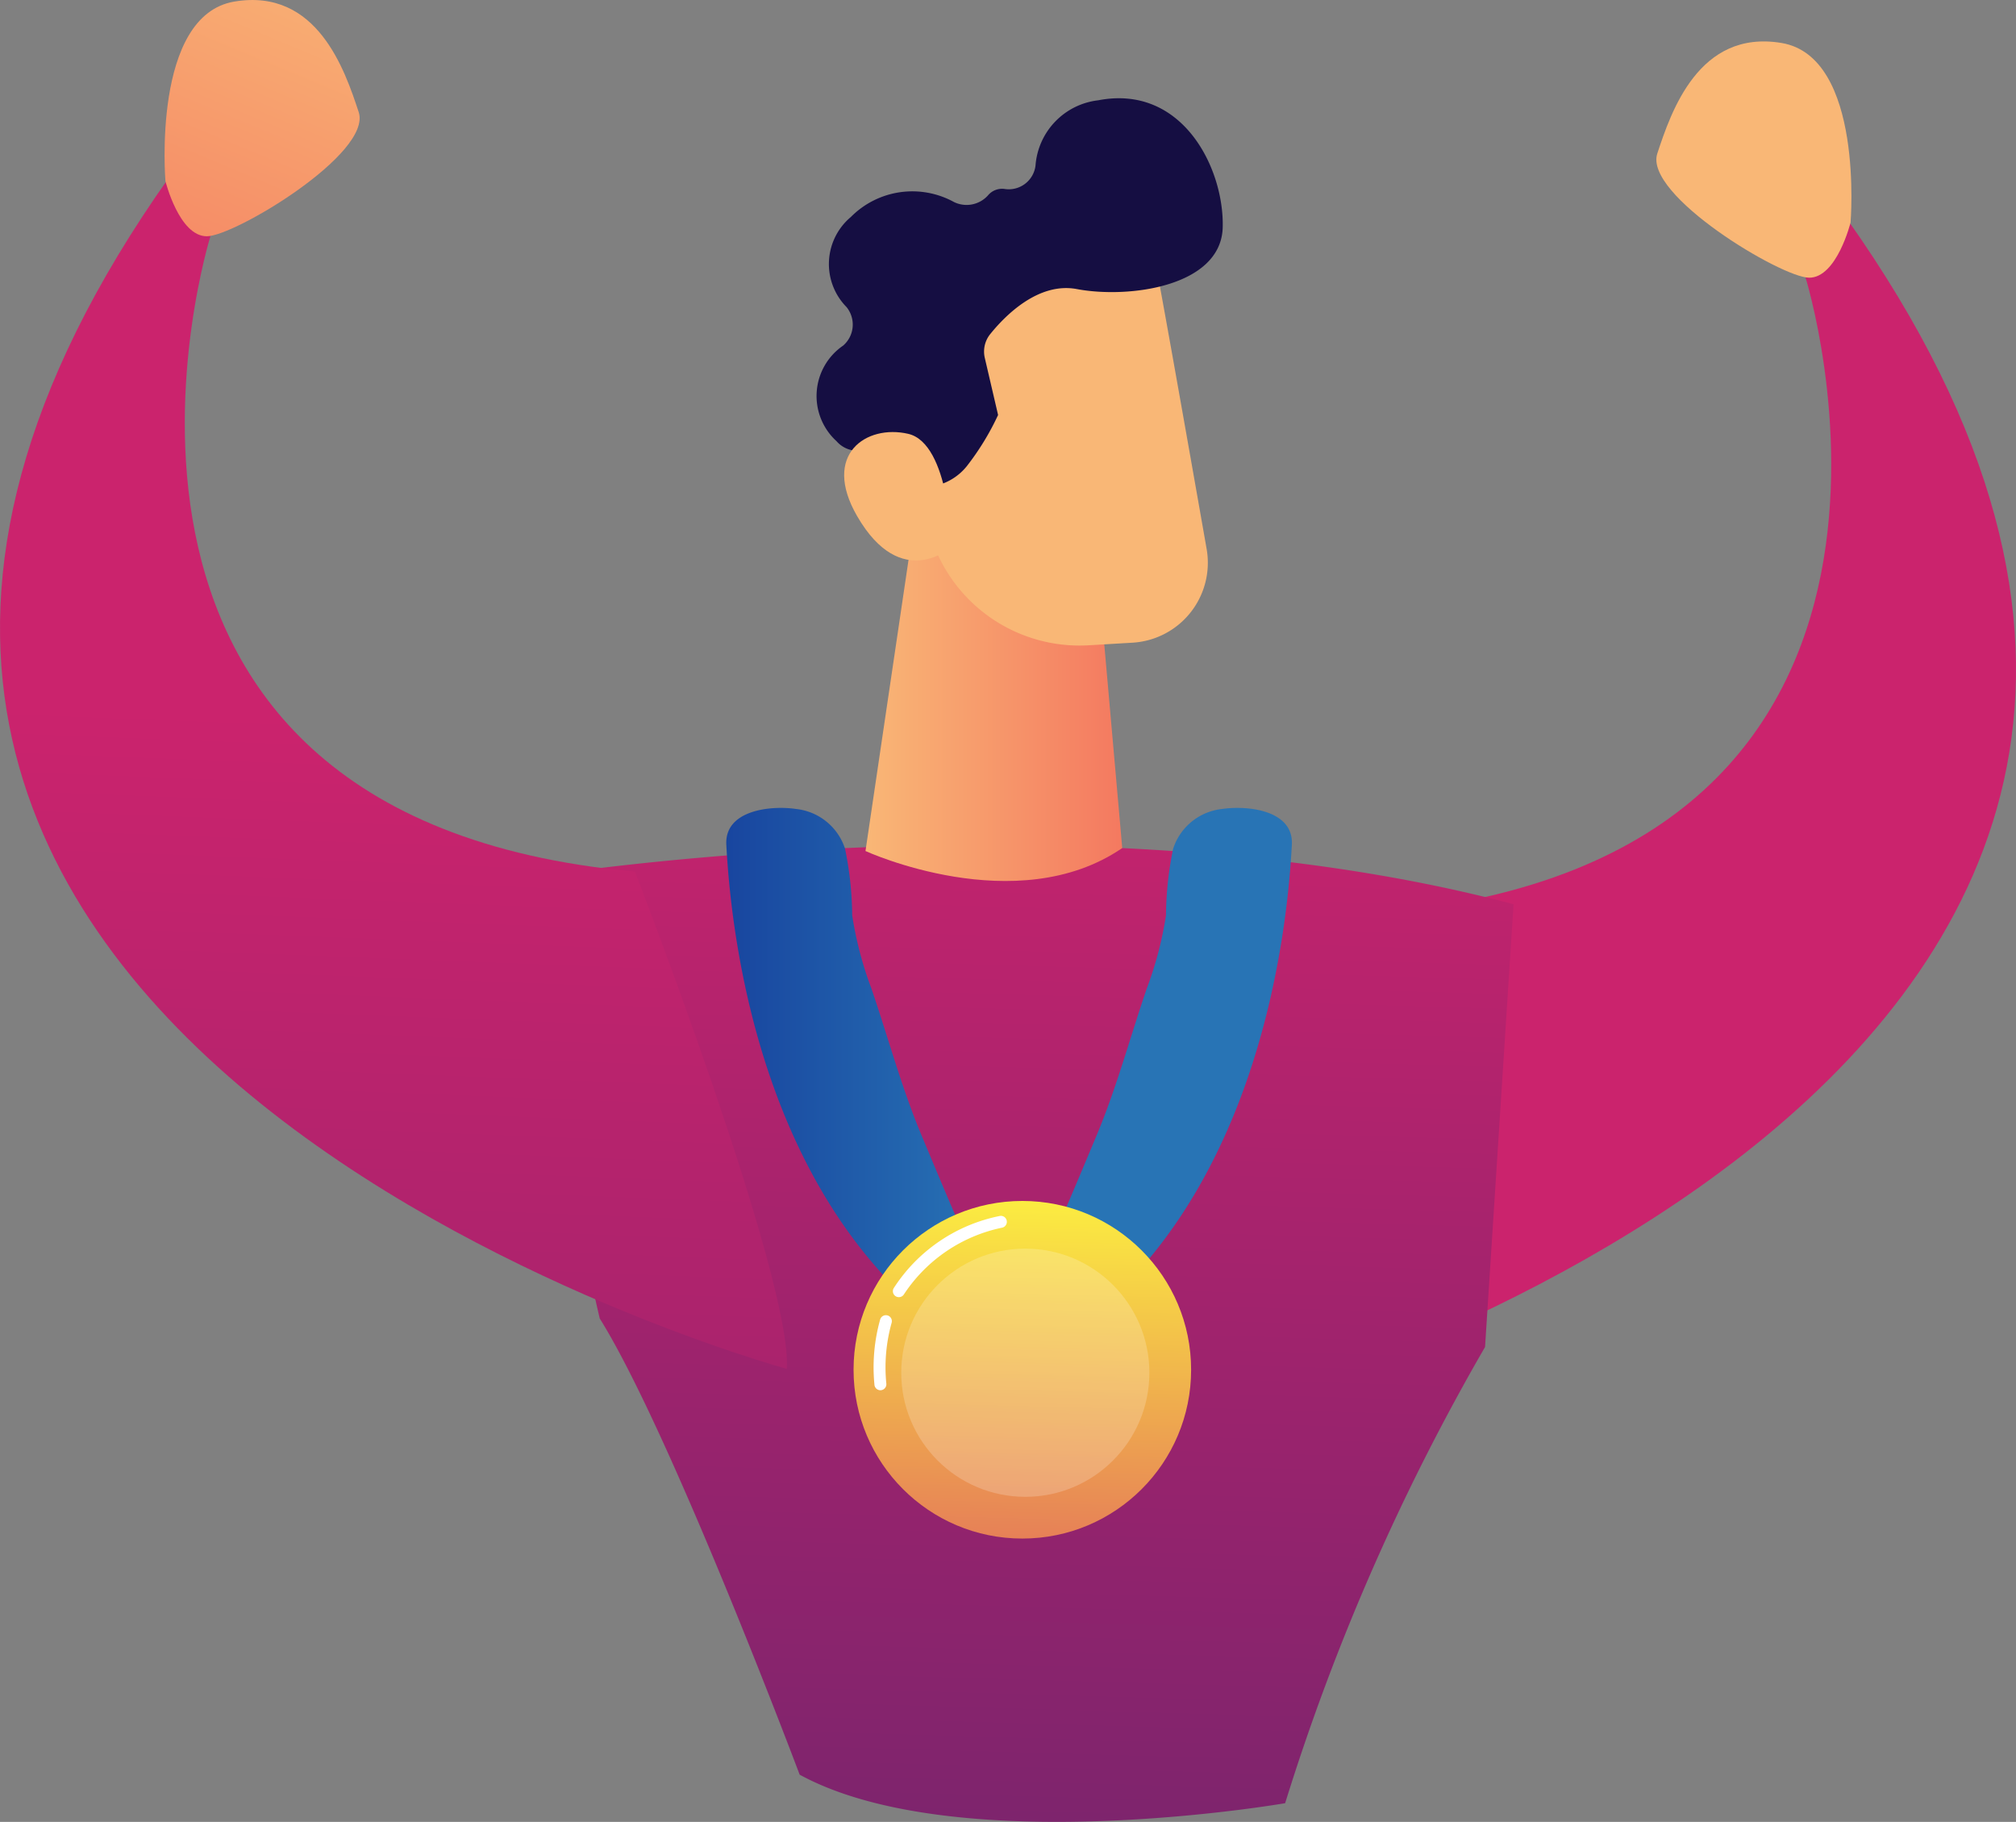
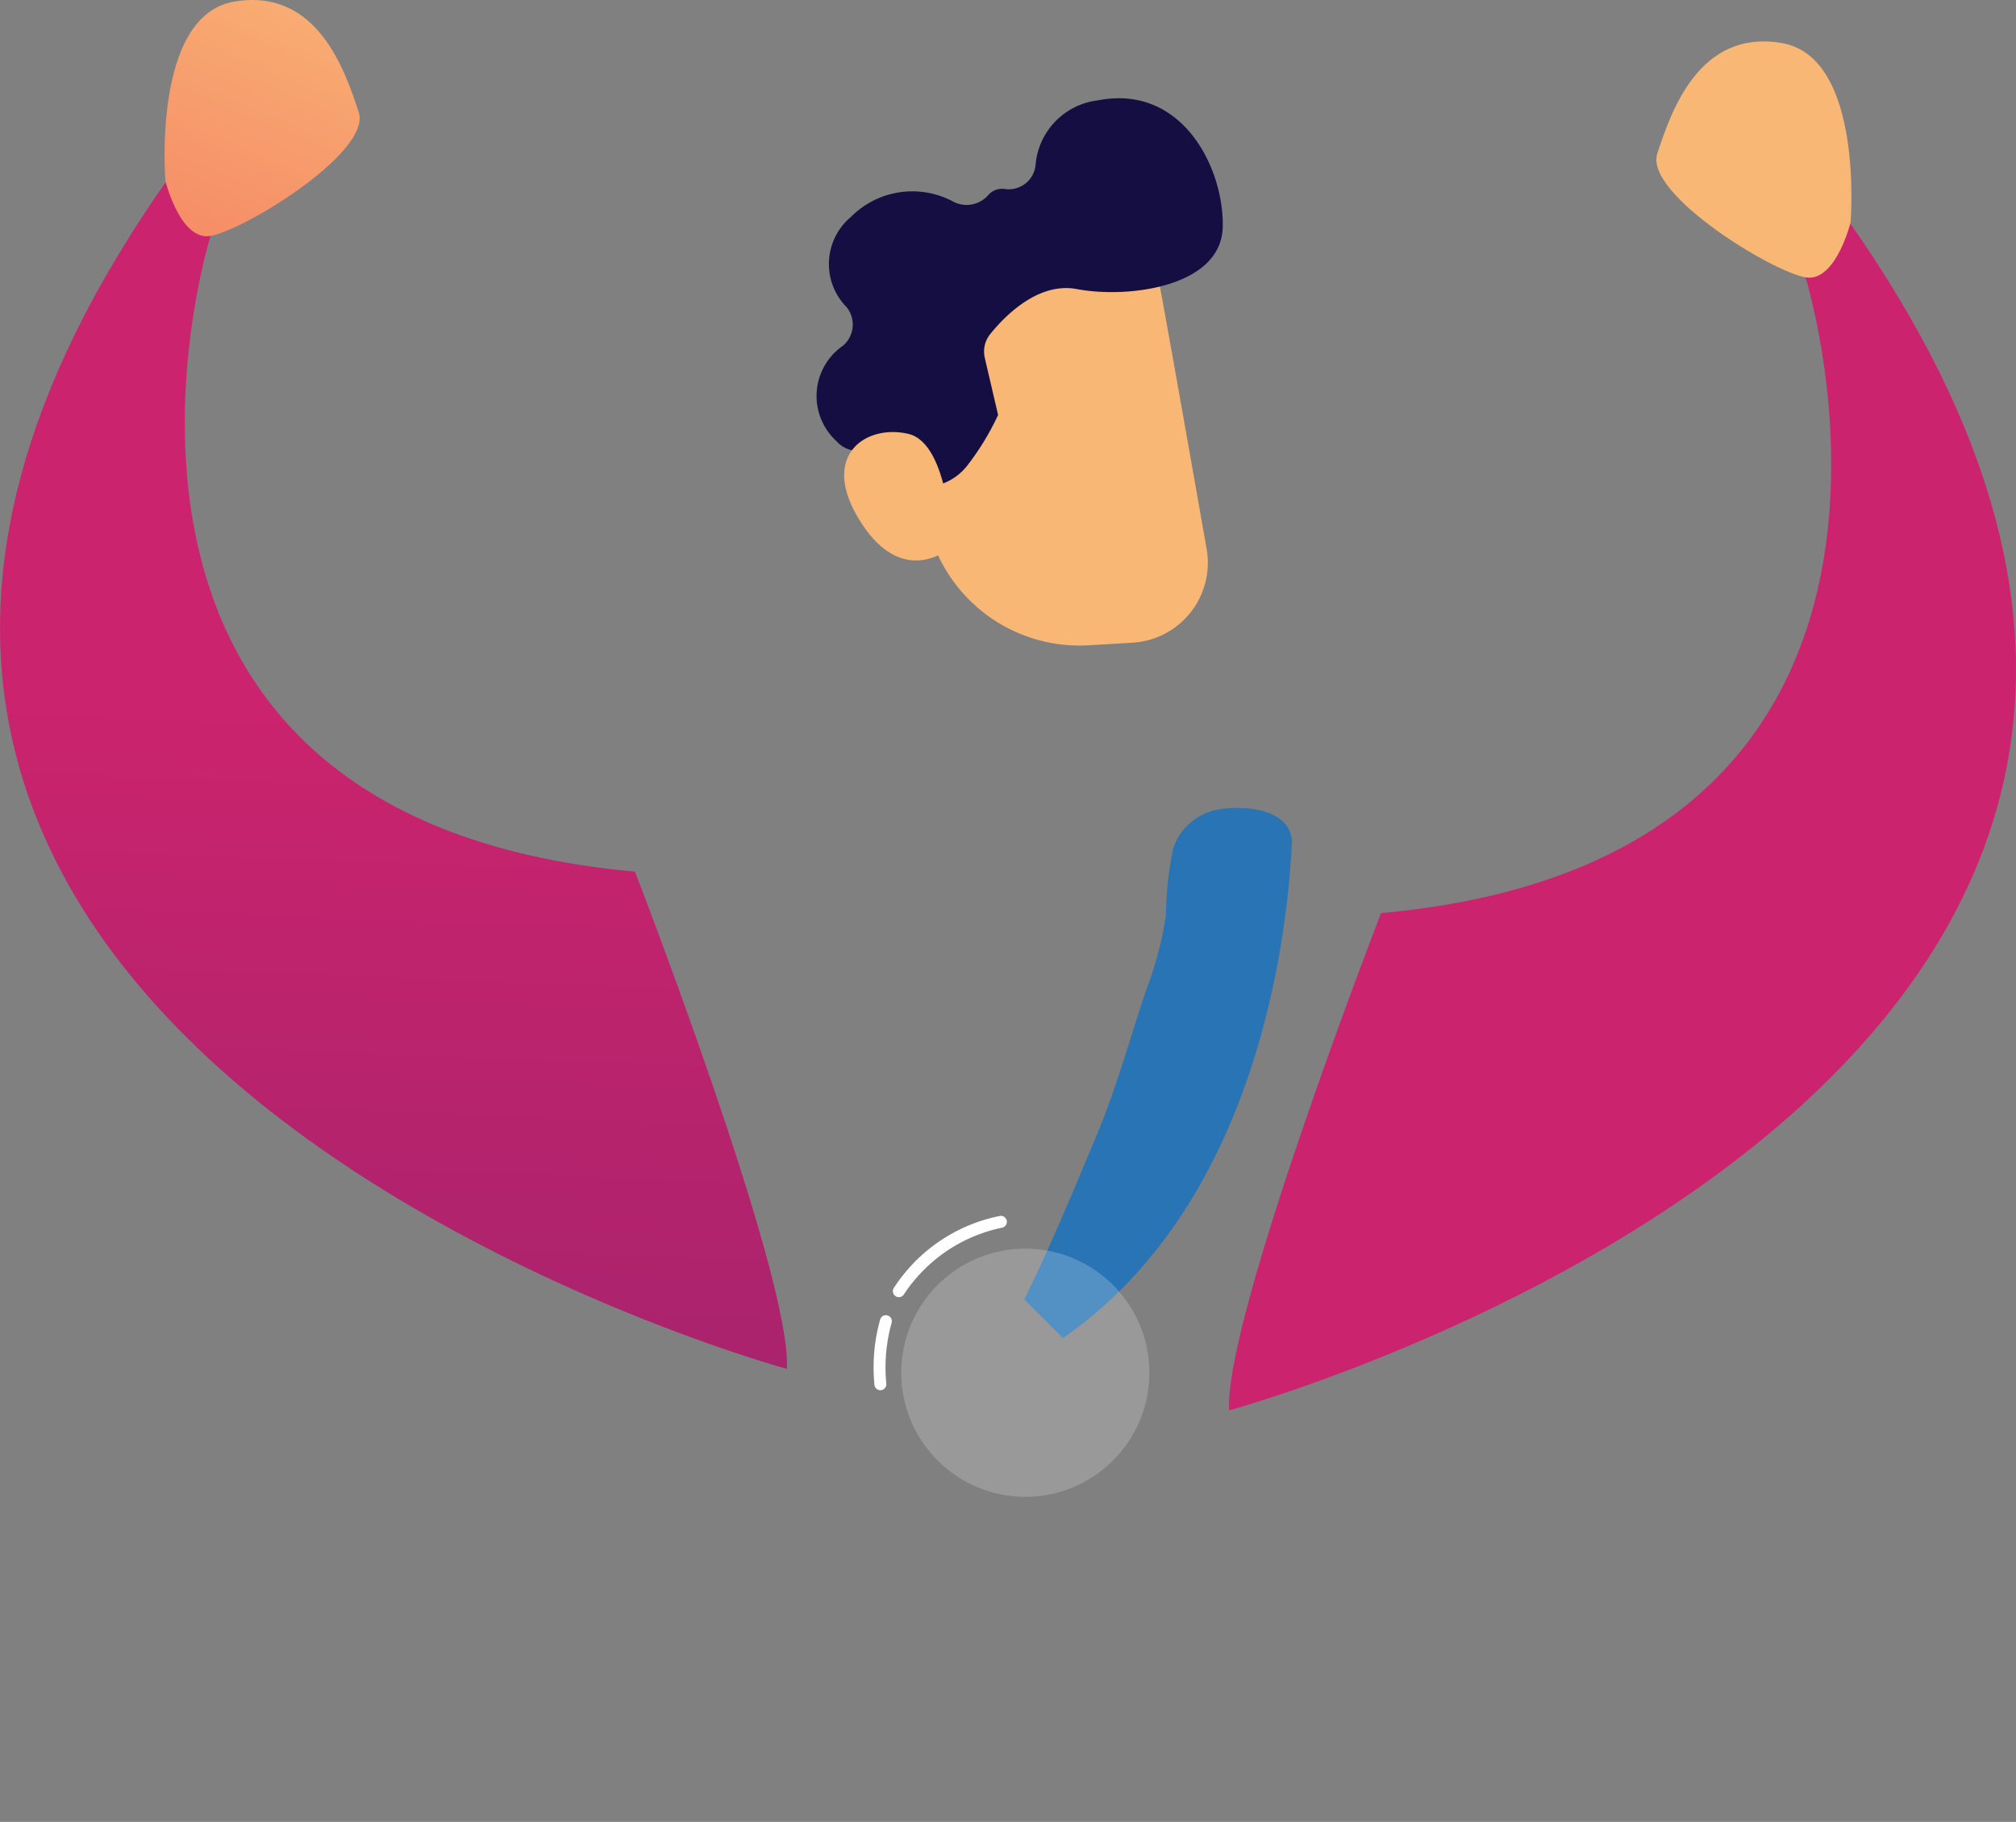
<svg xmlns="http://www.w3.org/2000/svg" xmlns:xlink="http://www.w3.org/1999/xlink" width="99.01" height="89.461" viewBox="0 0 99.01 89.461">
  <rect x="0" y="0" width="99.01" height="89.461" fill="#808080" stroke="none" />
  <defs>
    <linearGradient id="linear-gradient" x1="-55.302" y1="0.449" x2="-55.381" y2="2.47" gradientUnits="objectBoundingBox">
      <stop offset="0" stop-color="#cb236d" />
      <stop offset="1" stop-color="#4c246d" />
    </linearGradient>
    <linearGradient id="linear-gradient-2" x1="0.5" y1="0.686" x2="0.501" y2="0.191" gradientUnits="objectBoundingBox">
      <stop offset="0" stop-color="#2b3582" />
      <stop offset="1" stop-color="#150e42" />
    </linearGradient>
    <linearGradient id="linear-gradient-3" x1="0.504" y1="-0.083" x2="0.459" y2="1.631" xlink:href="#linear-gradient" />
    <linearGradient id="linear-gradient-4" y1="0.5" x2="1" y2="0.5" gradientUnits="objectBoundingBox">
      <stop offset="0" stop-color="#f9b776" />
      <stop offset="1" stop-color="#f47960" />
    </linearGradient>
    <linearGradient id="linear-gradient-5" x1="60.775" y1="-13.377" x2="62.207" y2="-13.637" xlink:href="#linear-gradient-4" />
    <linearGradient id="linear-gradient-6" x1="-22.562" y1="3.055" x2="-21.422" y2="3.055" xlink:href="#linear-gradient-2" />
    <linearGradient id="linear-gradient-7" x1="177.768" y1="-45.977" x2="181.949" y2="-46.83" xlink:href="#linear-gradient-4" />
    <linearGradient id="linear-gradient-8" x1="0.509" y1="0.449" x2="0.43" y2="2.47" xlink:href="#linear-gradient" />
    <linearGradient id="linear-gradient-9" x1="0.799" y1="-0.337" x2="0.056" y2="1.68" xlink:href="#linear-gradient-4" />
    <linearGradient id="linear-gradient-10" x1="-225.614" y1="-0.337" x2="-226.357" y2="1.68" xlink:href="#linear-gradient-4" />
    <linearGradient id="linear-gradient-11" y1="0.5" x2="1" y2="0.5" gradientUnits="objectBoundingBox">
      <stop offset="0" stop-color="#18459f" />
      <stop offset="1" stop-color="#2874b5" />
    </linearGradient>
    <linearGradient id="linear-gradient-12" x1="-158.34" y1="0.5" x2="-157.34" y2="0.5" xlink:href="#linear-gradient-11" />
    <linearGradient id="linear-gradient-13" x1="0.515" y1="-0.083" x2="0.471" y2="1.632" gradientUnits="objectBoundingBox">
      <stop offset="0" stop-color="#fdf53f" />
      <stop offset="1" stop-color="#d93c65" />
    </linearGradient>
  </defs>
  <g id="Group_2185" data-name="Group 2185" transform="translate(-1399.564 -255.587)">
    <g id="Group_2181" data-name="Group 2181" transform="translate(1399.564 255.587)">
      <path id="Path_20187" data-name="Path 20187" d="M1502.661,332.42s60.214-16.39,30.315-58.541l-2.023,2.864s9.008,28.549-20.833,31.262C1510.121,308.005,1502.392,327.938,1502.661,332.42Z" transform="translate(-1442.295 -263.169)" fill="url(#linear-gradient)" />
-       <line id="Line_12" data-name="Line 12" x1="23.843" y1="1.403" transform="translate(39.272 87.142)" fill="url(#linear-gradient-2)" />
-       <path id="Path_20180" data-name="Path 20180" d="M1445.013,327.96s26.648-4.207,47.686,1.4l-1.4,21.74a109.6,109.6,0,0,0-9.818,22.4s-16.129,2.805-23.843-1.4c0,0-6.311-16.79-9.818-22.4C1447.818,349.7,1444.312,334.972,1445.013,327.96Z" transform="translate(-1418.365 -284.958)" fill="url(#linear-gradient-3)" />
-       <path id="Path_20181" data-name="Path 20181" d="M1474.818,296.3l-2.655,17.953s7.417,3.407,12.61-.146l-1.118-12.67Z" transform="translate(-1429.657 -272.465)" fill="url(#linear-gradient-4)" />
      <g id="Group_2180" data-name="Group 2180" transform="translate(40.093 4.823)">
        <path id="Path_20182" data-name="Path 20182" d="M1487.229,275.546c.084.152,1.683,9.2,2.669,14.808a3.932,3.932,0,0,1-3.642,4.6l-2.149.127a7.66,7.66,0,0,1-8.024-6.487l-1.553-10.151S1485.2,271.864,1487.229,275.546Z" transform="translate(-1470.73 -268.219)" fill="url(#linear-gradient-5)" />
        <path id="Path_20183" data-name="Path 20183" d="M1469.523,274.079a3.013,3.013,0,0,1,.212-4.423,4.249,4.249,0,0,1,5.07-.732,1.414,1.414,0,0,0,1.666-.33.9.9,0,0,1,.838-.311,1.323,1.323,0,0,0,1.495-1.15,3.489,3.489,0,0,1,3.08-3.207c4.128-.8,6.188,3.333,6.114,6.237s-4.6,3.515-7.166,3.032c-1.886-.354-3.517,1.3-4.249,2.208a1.365,1.365,0,0,0-.27,1.17l.653,2.805a12.971,12.971,0,0,1-1.531,2.507,2.766,2.766,0,0,1-1.49.957c-.77-1.433-2.923-1.676-3.923-1.708a1.366,1.366,0,0,1-.991-.47,3,3,0,0,1,.325-4.693A1.363,1.363,0,0,0,1469.523,274.079Z" transform="translate(-1468.041 -263.824)" fill="url(#linear-gradient-6)" />
        <path id="Path_20184" data-name="Path 20184" d="M1475.656,297.449s-.089-5.066-2.139-5.541-4.262,1.006-2.509,4.039C1473.189,299.719,1475.656,297.449,1475.656,297.449Z" transform="translate(-1469.007 -275.429)" fill="url(#linear-gradient-7)" />
      </g>
      <path id="Path_20185" data-name="Path 20185" d="M1438.208,328.945s-60.214-16.39-30.315-58.541l2.023,2.864s-9.008,28.549,20.832,31.262C1430.748,304.53,1438.476,324.463,1438.208,328.945Z" transform="translate(-1399.564 -261.729)" fill="url(#linear-gradient-8)" />
      <path id="Path_20186" data-name="Path 20186" d="M1413.412,264.479s-.679-8.138,3.391-8.816,5.426,3.391,6.1,5.426-6.1,6.1-7.46,6.1S1413.412,264.479,1413.412,264.479Z" transform="translate(-1405.287 -255.587)" fill="url(#linear-gradient-9)" />
      <path id="Path_20188" data-name="Path 20188" d="M1548.035,267.954s.678-8.138-3.391-8.816-5.426,3.391-6.1,5.426,6.1,6.1,7.46,6.1S1548.035,267.954,1548.035,267.954Z" transform="translate(-1457.15 -257.028)" fill="url(#linear-gradient-10)" />
    </g>
    <g id="Group_2184" data-name="Group 2184" transform="translate(1435.233 295.257)">
      <g id="Group_2183" data-name="Group 2183" transform="translate(0 0)">
-         <path id="Path_20189" data-name="Path 20189" d="M1466.249,325.155a2.845,2.845,0,0,0-2.337-1.762c-1.247-.184-3.514.054-3.425,1.752.264,5.029,1.876,17.744,11.242,24.228l1.9-1.9c-1.3-2.63-2.421-5.351-3.555-8.057-.983-2.344-1.639-4.806-2.462-7.209a17.924,17.924,0,0,1-.943-3.591,16.612,16.612,0,0,0-.353-3.279C1466.295,325.274,1466.272,325.214,1466.249,325.155Z" transform="translate(-1460.485 -323.34)" fill="url(#linear-gradient-11)" />
        <path id="Path_20190" data-name="Path 20190" d="M1492.862,325.155a2.845,2.845,0,0,1,2.337-1.762c1.247-.184,3.514.054,3.425,1.752-.265,5.029-1.876,17.744-11.242,24.228l-1.9-1.9c1.3-2.63,2.42-5.351,3.555-8.057.983-2.344,1.639-4.806,2.462-7.209a17.924,17.924,0,0,0,.943-3.591,16.612,16.612,0,0,1,.353-3.279Q1492.827,325.243,1492.862,325.155Z" transform="translate(-1470.847 -323.34)" fill="url(#linear-gradient-12)" />
        <g id="Group_2182" data-name="Group 2182" transform="translate(6.251 19.3)">
-           <circle id="Ellipse_53" data-name="Ellipse 53" cx="8.289" cy="8.289" r="8.289" fill="url(#linear-gradient-13)" />
          <circle id="Ellipse_54" data-name="Ellipse 54" cx="6.093" cy="6.093" r="6.093" transform="translate(2.342 2.342)" fill="#fff" opacity="0.2" />
        </g>
      </g>
      <path id="Path_20191" data-name="Path 20191" d="M1473.177,369.57a.292.292,0,0,1-.291-.268,8.682,8.682,0,0,1,.281-3.206.293.293,0,0,1,.562.166,8.11,8.11,0,0,0-.259,2.991.293.293,0,0,1-.267.316Z" transform="translate(-1465.609 -340.976)" fill="#fff" />
      <path id="Path_20192" data-name="Path 20192" d="M1474.753,361.546a.293.293,0,0,1-.252-.442,8.083,8.083,0,0,1,5.224-3.547.293.293,0,0,1,.1.577,7.628,7.628,0,0,0-4.818,3.268A.293.293,0,0,1,1474.753,361.546Z" transform="translate(-1466.278 -337.522)" fill="#fff" />
    </g>
  </g>
</svg>